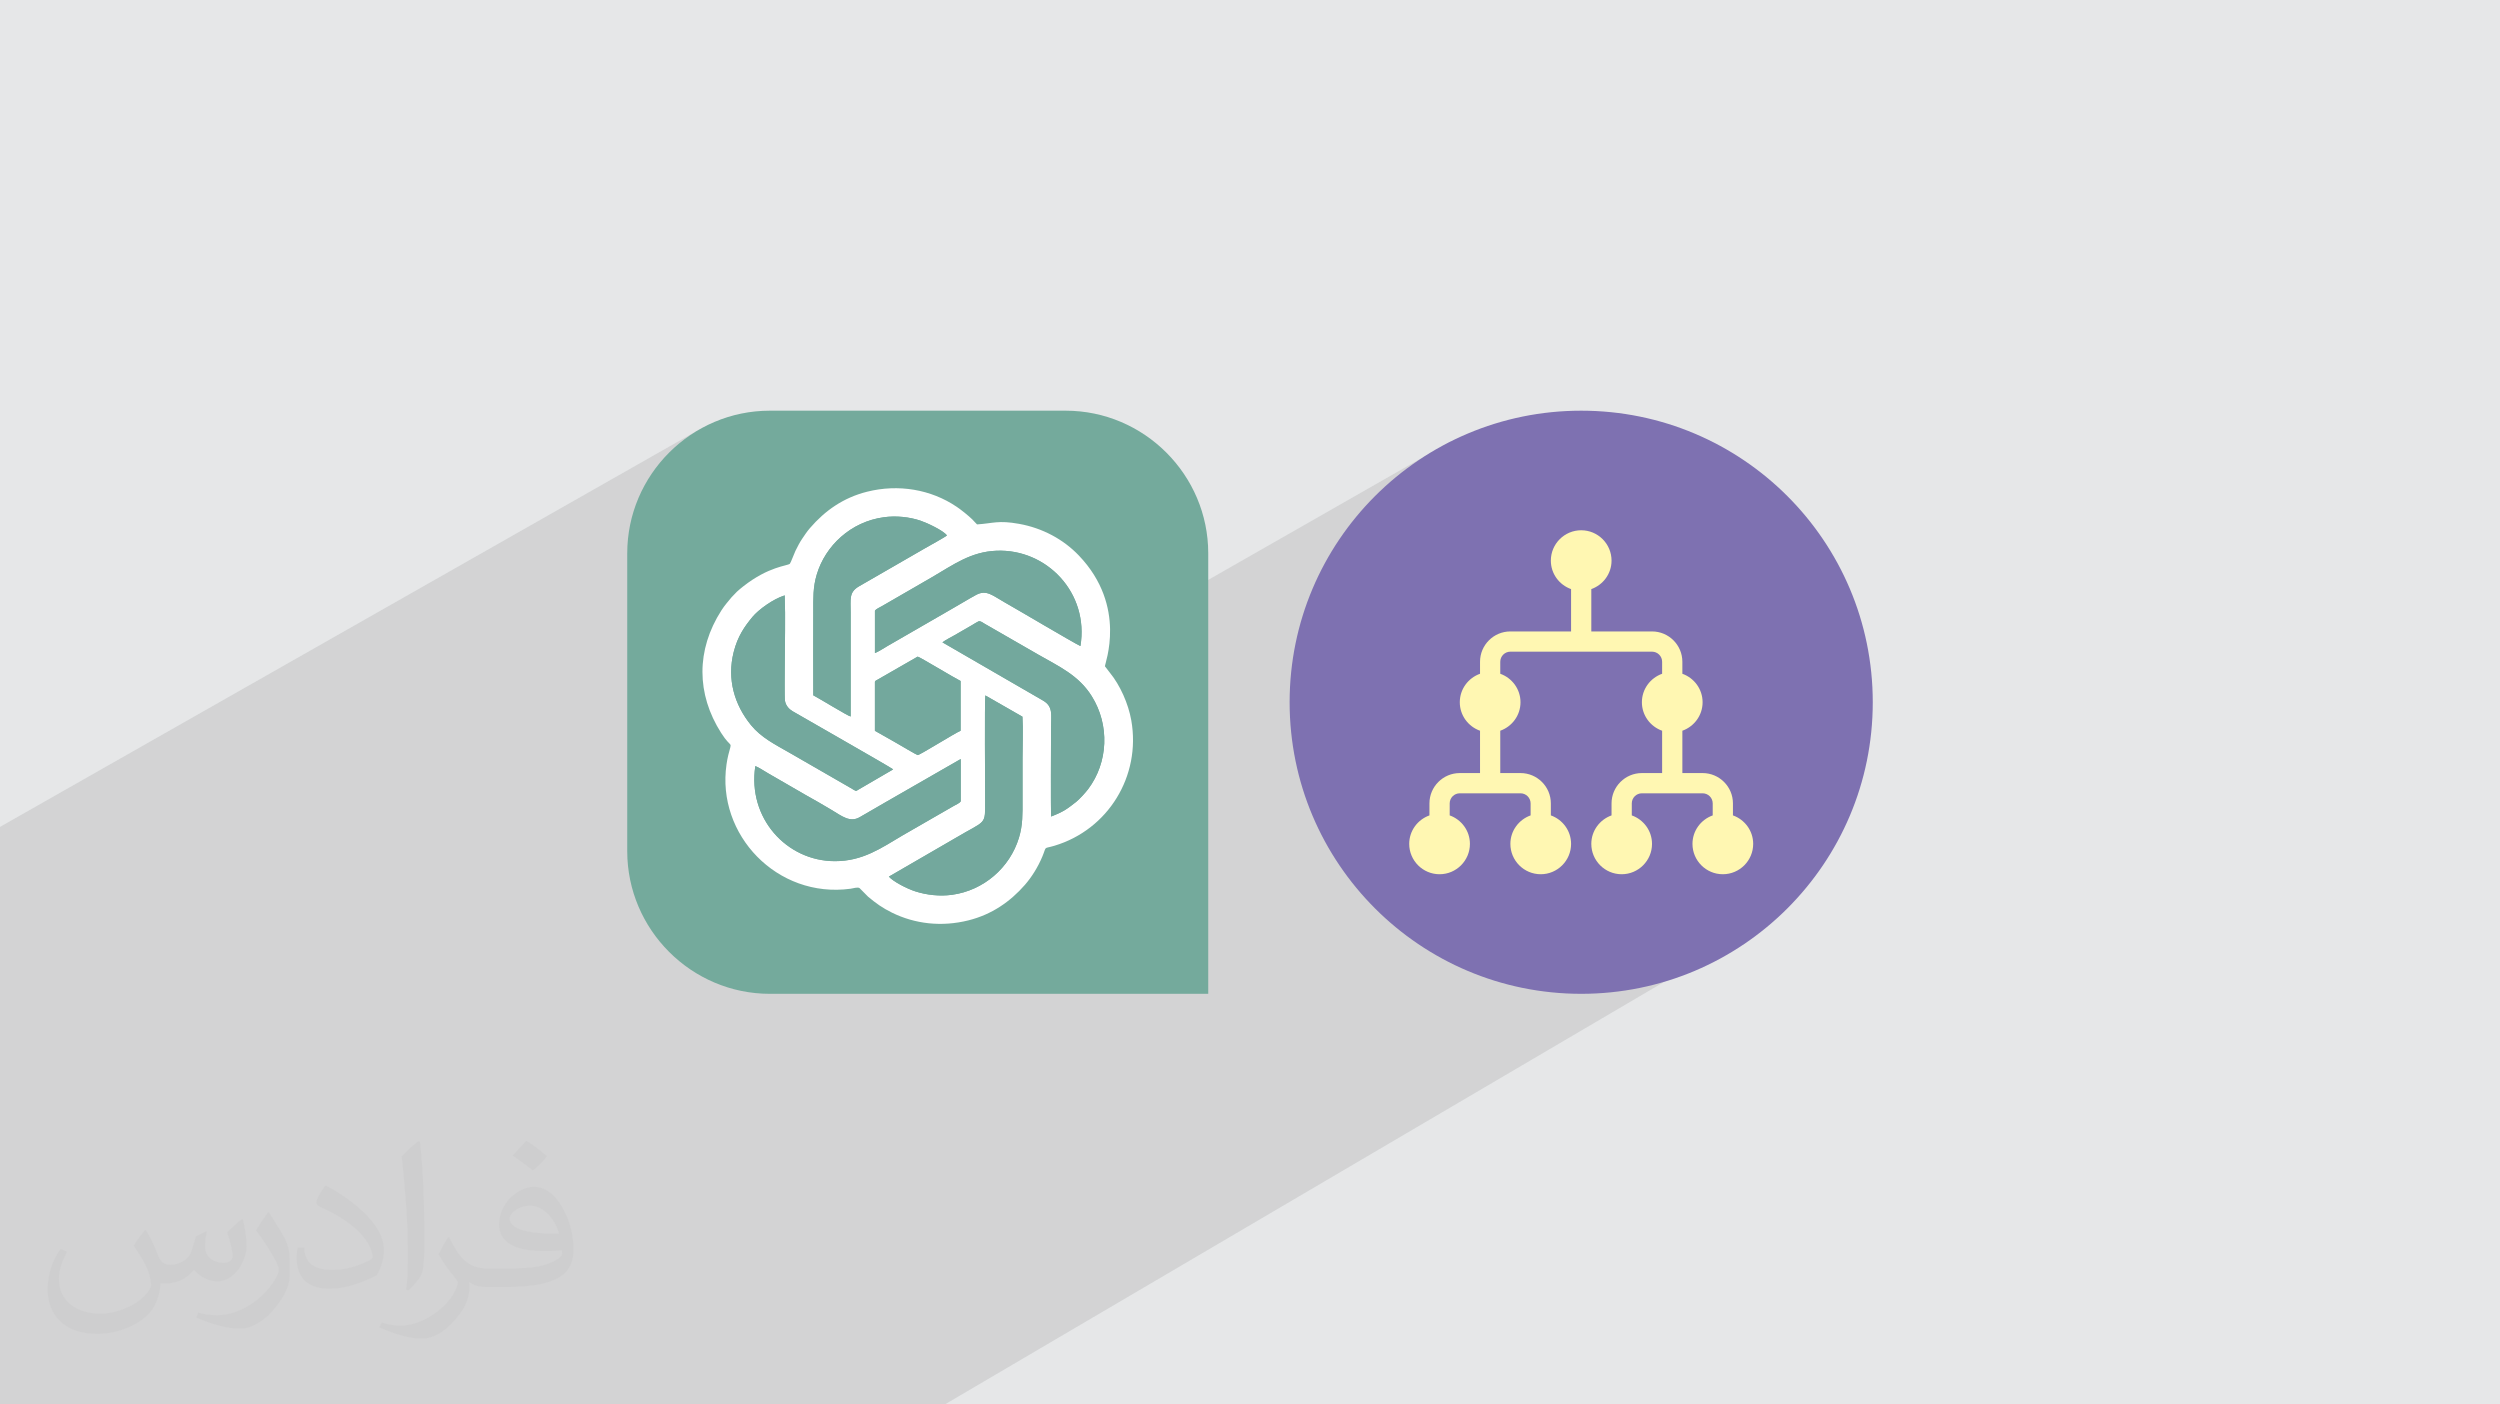
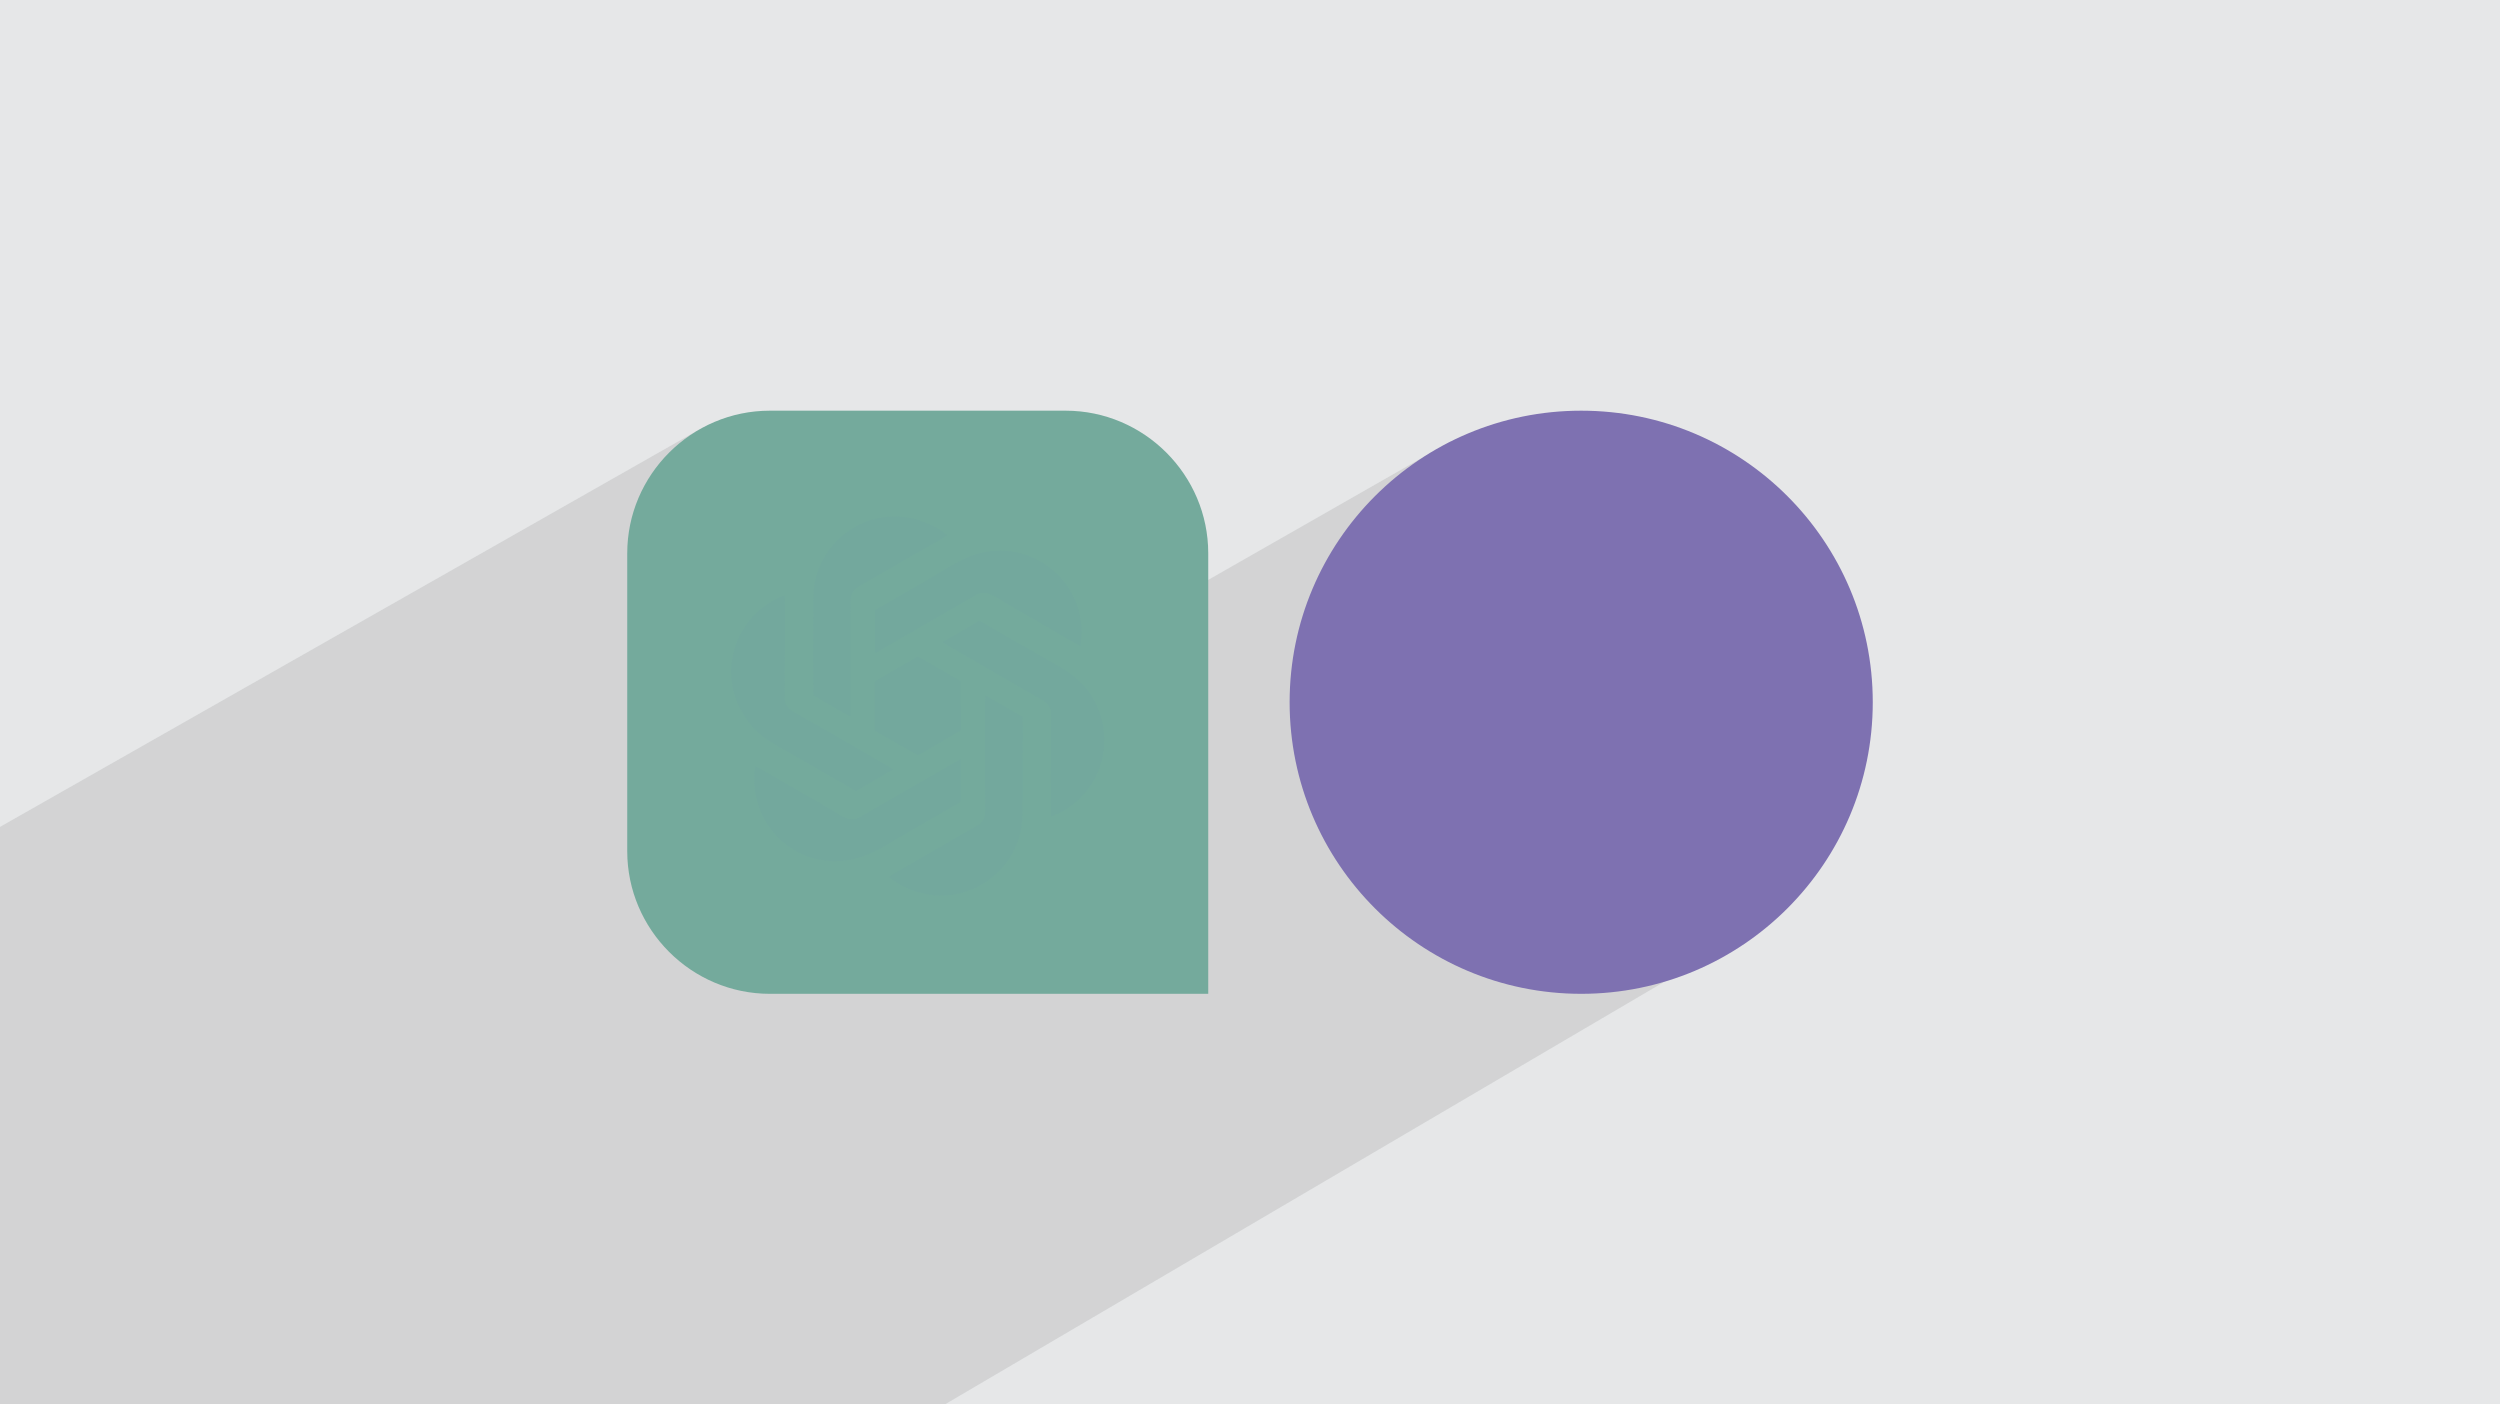
<svg xmlns="http://www.w3.org/2000/svg" xml:space="preserve" width="94.192mm" height="52.917mm" version="1.0" style="shape-rendering:geometricPrecision; text-rendering:geometricPrecision; image-rendering:optimizeQuality; fill-rule:evenodd; clip-rule:evenodd" viewBox="0 0 9404.92 5283.66">
  <defs>
    <style type="text/css">
   
    .fil5 {fill:#73A89D}
    .fil3 {fill:#74AA9C}
    .fil4 {fill:white}
    .fil7 {fill:#FFF7B2;fill-rule:nonzero}
    .fil6 {fill:#7E71B1;fill-rule:nonzero}
    .fil2 {fill:#373435;fill-opacity:0.031}
    .fil1 {fill:#2B2A29;fill-opacity:0.102}
    .fil0 {fill:#E6E7E8}
   
  </style>
  </defs>
  <g id="Layer_x0020_1">
    <polygon class="fil0" points="-0,0 9404.92,0 9404.92,5283.66 -0,5283.66 " />
    <polygon class="fil1" points="5823.45,2641.83 6713.83,3427.51 3554.04,5283.66 -0,5283.66 -0,3110.75 2632.63,1614.61 3079.56,3018.27 5457.69,1660.57 " />
-     <path class="fil2" d="M548.54 4627.69c17.95,27.21 29.6,53.36 40.96,82.43 8.45,16.91 12.93,48.09 52.57,48.09 11.61,0 28.28,-3.42 43.06,-11.61 16.63,-8.73 29.32,-21.94 35.94,-42l15.85 -53.36 38.57 -19.02 2.64 2.64c-5.27,20.09 -6.59,39.36 -6.59,54.43 0,44.63 38.57,61.56 69.22,61.56 17.95,0 34.09,-8.73 34.09,-25.11 0,-21.13 -8.98,-57.06 -20.62,-89.29 17.95,-17.95 35.94,-35.94 56.53,-50.47l3.17 1.6c8.98,38.04 14,75.56 14,100.66 0,24.57 -10.83,51.79 -19.81,69.49 -18.49,34.87 -51.25,62.62 -90.87,62.62 -30.1,0 -63.65,-15.07 -86.66,-43.06l-1.32 0c-21.66,26.96 -55.22,51.25 -108.86,51.25l-16.63 0c-2.64,35.41 -10.29,60.49 -21.94,82.95 -31.95,62.34 -126.81,106.47 -216.1,106.47 -124.17,0 -186.51,-71.59 -186.51,-166.96 0,-58.91 19.27,-113.6 48.88,-152.42l24.29 10.04c-18.49,35.41 -30.91,68.68 -30.91,101.45 0,89.29 72.66,131.83 156.4,131.83 77.68,0 173.83,-49.41 191.28,-106.72 -6.59,-62.62 -30.1,-91.93 -66.04,-148.99 10.83,-19.02 24.83,-38.04 42.28,-58.38l3.17 0 0 0 0 0 -0.02 -0.09zm1432.13 -336.04c26.15,16.39 51.79,35.66 76.87,57.85 -14,19.81 -31.45,37.79 -53.11,53.64 -25.11,-20.34 -50.19,-37.79 -75.84,-56.27 17.42,-19.55 34.62,-38.29 52.04,-55.22l0 0 0 0 0 0 0 0 0 0 0.03 0zm13.47 244.11c-42.28,0 -76.87,27.75 -76.87,48.34 0,44.13 84.53,57.85 185.72,57.31 -12.68,-51.79 -57.06,-105.68 -108.86,-105.68l0.01 0.03zm-94.86 236.19c54.96,0 103.04,-1.6 139.74,-10.83 40.96,-10.29 75.56,-30.91 75.56,-45.17 0,-3.7 0,-8.19 -1.32,-11.89 -22.98,2.11 -49.41,2.11 -72.38,2.11 -74.49,0 -131.55,-16.91 -154.02,-58.66 -5.55,-11.61 -9.51,-24.57 -9.51,-39.36 0,-40.43 17.42,-79.79 48.09,-107 25.61,-22.45 53.89,-36.44 82.67,-36.44 52.04,0 93.51,41.75 122.57,107.54 15.85,35.94 26.68,77.4 26.68,129.72 0,34.87 -9.51,64.19 -31.17,85.85 -40.43,39.11 -114.92,53.89 -229.04,53.89l-51.79 0 0 0 -13.47 0c-28.28,0 -48.62,-5.02 -64.72,-17.42l-2.64 0c0.79,6.59 1.32,12.93 1.32,19.02 0,25.61 -8.45,58.38 -25.61,84.53 -50.72,75.3 -105.68,108.04 -153.24,108.04 -48.09,0 -107,-18.49 -160.11,-42.54l9.51 -18.49c17.17,7.13 40.96,11.89 73.7,11.89 85.85,0 198.66,-82.43 212.66,-163 -3.17,-6.59 -8.98,-15.32 -17.17,-24.57 -25.11,-29.85 -40.96,-54.68 -55.75,-80.83 12.68,-25.11 24.29,-45.17 35.13,-63.4l4.49 -0.53c36.72,74.77 69.99,117.55 144.23,117.55l11.61 0 0 0 53.89 0 0 0 0 0 0 0 0 0 0 0 0.09 0.01zm-371.98 79c6.34,-34.34 6.87,-72.91 6.87,-108.86l0 -53.36c0,-99.6 -12.68,-244.36 -22.98,-338.68 17.95,-19.27 43.06,-42 62.87,-57.31l5.81 1.6c13.47,118.62 16.63,256 16.63,383.06 0,33.3 -1.32,65.79 -4.49,89.55 -1.85,30.1 -19.27,52.83 -56.53,87.7l-8.19 -3.7zm-382.8 -157.19c1.85,46.77 24.83,83.49 105.15,83.49 49.93,0 92.19,-12.93 138.96,-35.13 8.45,-3.7 12.93,-8.73 12.93,-12.93 0,-29.32 -22.45,-68.15 -60.23,-103.55 -36.72,-33.3 -85.34,-62.62 -130.76,-82.18 -15.6,-6.59 -20.62,-13.47 -20.62,-20.09 0,-13.47 17.95,-41.75 32.77,-62.09l5.02 -0.53c52.04,27.21 110.17,67.64 153.24,112.53 39.11,41.47 63.4,83.49 63.4,129.19 0,33.81 -10.29,65.51 -26.96,95.11 -57.06,28.79 -117.83,50.72 -178.06,50.72 -73.17,0 -123.1,-34.34 -123.1,-114.92 0,-8.73 0,-22.19 3.17,-39.64l25.11 0 0 0 0 0 0 0 0 0 0 0 -0.02 0zm-132.37 -132.9l45.45 73.45c16.63,27.21 32.23,56.81 32.23,103.55l0 59.7c0,48.34 -30.91,100.13 -80.83,151.38 -39.11,34.62 -73.7,49.41 -105.68,49.41 -47.55,0 -101.98,-14.79 -164.85,-41.75l7.13 -18.49c19.81,5.27 42.79,9.77 71.06,9.77 90.36,-0.53 182.8,-66.57 225.08,-147.15 5.02,-9.26 6.87,-17.95 6.87,-24.04 0,-9.26 -5.02,-19.55 -8.98,-28.79 -22.98,-43.31 -48.62,-82.95 -76.87,-119.68 14.79,-23.25 29.6,-45.7 45.7,-67.9l3.7 0.53 0 0 0 0 0 0 0 0 0 0 -0.02 0.01z" />
    <g id="_1872784651888">
      <path class="fil3" d="M2896.23 1544.95l1112.51 0c295.16,0 536.62,241.45 536.62,536.62l0 1657.14 -1649.11 0c-295.12,0 -536.61,-241.43 -536.61,-536.62l0 -1120.52c0,-295.13 241.43,-536.62 536.61,-536.62l-0.01 0z" />
-       <path class="fil4" d="M3592.97 3153.45c119.8,-71.48 112.98,-45.04 113.02,-146.51 0,-53.73 -2.22,-365.38 0.8,-390.76l139.6 80c3.02,48.68 0.31,106.5 0.31,156.19 0,52.11 0,104.25 0,156.35 0,53.04 1.42,94.11 -13.49,143.03 -34.38,112.9 -132.81,197.93 -251.23,214.37 -47.25,6.53 -96.13,0.75 -138.31,-12.76 -32.64,-10.42 -83.35,-37.01 -99.8,-55.51l249.12 -144.42 0 0.02 -0.02 -0.01zm-751.51 -271.57c11.73,4.08 35.94,20.24 48.25,27.23 16.68,9.48 30.91,18.22 47.24,27.32 32.46,18.13 62.41,36.67 94.49,54.59 32.57,18.18 64.17,36.2 95.77,55.2 40.94,24.6 70.24,48.85 106.7,28.13 32.08,-18.26 63.37,-36.93 95.57,-55.33l284.79 -163.65 0 158.84c-3.4,7.06 -18.84,13.31 -26.37,17.72l-191.55 110.29c-83.16,49.41 -151.47,97.44 -255.29,97.44 -182.16,0 -329.4,-162.41 -299.58,-357.78l0 0zm449.89 -316.8c2.88,-5.61 -0.76,-0.95 4.56,-5.16l156.32 -89.76c5.17,-0.24 141.09,81.97 161.57,91.71l0 187.11c-22.46,9.38 -153.95,92 -161.44,91.55 -3.55,-0.23 -71.01,-40.15 -80.86,-45.87l-80.12 -45.45 0 -184.12 -0.04 0zm68.44 329.11c-0.34,0.32 -0.82,0.74 -1.05,0.94l-127.81 74.49c-14.18,8.29 -6.87,8.16 -32.08,-5.99l-226.12 -130.29c-56.72,-32.49 -109.17,-58.47 -147.37,-105.37 -62.62,-76.81 -90.98,-173.07 -65.32,-274.74 15.12,-59.88 41.21,-96.65 71.01,-132.67 21.87,-26.44 76.67,-66.89 121,-80.77 3.33,85.98 0.19,178.6 0.19,265.3 0,21.14 -1.31,118.63 0.86,131.51 3.13,18.6 15.69,31.31 28.39,38.91 25.82,15.45 371.17,212.01 378.29,218.68l0.01 0.01zm185.56 -477.75c11.27,-8.61 32.71,-19.49 45.67,-26.83l67.98 -39.29c5.06,-2.9 17.36,-10.89 21.99,-12.71 7.39,-2.94 17.16,5.54 23.76,9.24l202.01 116.21c78.1,44.69 151.42,77.67 200.37,156.01 68.17,109.07 62.01,249.01 -13.54,349.48 -9.79,13.02 -33.2,38.69 -44.9,47.83 -33.95,26.51 -46.44,36.72 -94.21,55.34 -2.03,-19 -0.47,-294.84 -0.47,-333.86 0,-48.85 8.81,-79.97 -30.43,-102.53l-378.22 -218.85 -0.01 -0.03zm-253.91 -118.65c3.41,-6.65 19.19,-13.38 26.48,-17.63l188.94 -109.22c80.71,-47.22 145.6,-95.14 241.43,-99.11 190.13,-7.88 349.33,159.43 316.27,358.54 -22.7,-10.13 -247.62,-143.48 -285.87,-164.79 -43.38,-24.13 -67.23,-48.91 -106.56,-27.63 -32.09,17.36 -63.27,37 -95.72,55.21l-189.09 109.08c-15.87,8.95 -30.98,18.01 -47.28,27.27 -12.19,6.93 -36.02,22.7 -48.62,27.19l0 -158.95 0 0.05zm-231.86 317.98c-0.69,-104.1 -0.03,-208.42 -0.03,-312.53 0,-53.14 -1.56,-93.53 13.29,-142.68 32.25,-106.9 126.88,-197.68 252.36,-214.77 46.57,-6.34 96.57,-0.96 138.27,13.18 25.64,8.72 85.04,36.84 98.93,55.2 -4.23,4.85 -71.06,41.8 -82.26,48.2l-247.95 142.96c-39.02,22.59 -32,47.23 -32,99.75l0 390.39c-9.67,-1.32 -120.21,-69.27 -140.62,-79.69l0.01 0zm-88.18 -494.95c-9.49,8.37 -78.72,9.43 -175.14,84.94 -7.98,6.22 -16.72,13.56 -23.72,19.96l-20.49 21.28c-13.01,15.83 -25.97,30.29 -38.11,49.24 -95.66,149.26 -94.23,314.64 -1.18,460.77 41.49,65.18 41.56,23.76 27.08,83.24 -2.89,11.87 -4.95,23.07 -6.72,35.3 -38.56,264.24 190.35,505.22 466.32,467.89 10.46,-1.41 27.48,-7.48 34.44,-2.18l31.7 31.99c29.55,24.71 53.95,42.46 90.56,60.4 85.46,41.87 185.25,54.3 287.52,28.61 87.33,-21.94 156.79,-70.16 211.99,-133.44 24.48,-28.07 48.73,-65.9 65.77,-106.95 17.23,-41.45 1.96,-27.27 45.2,-40.18 202.02,-60.52 326.06,-261.91 289.24,-471.43 -11.16,-63.52 -42.32,-132.71 -80.55,-179.44l-18.62 -24.16c-1.31,-9.3 85.59,-224.9 -98.37,-417.05 -58.28,-60.86 -136.74,-103.13 -224.75,-118.92 -78.78,-14.14 -96.48,-1.94 -158.01,2.11 -6.68,-5.96 -11.32,-12.47 -17.96,-18.88 -15.12,-14.62 -40.97,-35.39 -58.31,-47.15 -97.02,-65.82 -219.86,-86.47 -337.24,-56.97 -88.75,22.28 -158.09,70.54 -215.41,137.23 -10.97,12.79 -19.25,25.44 -29.13,40.02 -9.98,14.75 -16.97,29.05 -25.29,45.66 -4.25,8.43 -17.31,44.28 -20.83,48.09l0.01 0.01 0 0.01z" />
      <path class="fil5" d="M3359.79 2894.18c-7.12,-6.68 -352.47,-203.23 -378.3,-218.69 -12.69,-7.58 -25.26,-20.31 -28.4,-38.91 -2.17,-12.87 -0.86,-110.37 -0.86,-131.51 0,-86.7 3.14,-179.32 -0.19,-265.3 -44.32,13.88 -99.13,54.33 -121.01,80.77 -29.79,36.02 -55.89,72.81 -71,132.7 -25.66,101.67 2.71,197.92 65.32,274.73 38.19,46.91 90.64,72.89 147.37,105.38l226.12 130.29c25.21,14.14 17.9,14.26 32.08,5.99l127.81 -74.49c0.25,-0.19 0.72,-0.62 1.07,-0.94l-0.01 -0.03z" />
      <path class="fil5" d="M3343.87 3297.85c16.46,18.52 67.15,45.09 99.79,55.52 42.19,13.5 91.06,19.31 138.31,12.75 118.42,-16.44 216.85,-101.46 251.23,-214.35 14.91,-48.96 13.49,-90.01 13.49,-143.03 0,-52.13 0,-104.25 0,-156.36 0,-49.69 2.72,-107.51 -0.3,-156.21l-139.61 -80c-3,25.38 -0.8,337.04 -0.8,390.76 -0.02,101.47 6.8,75.04 -113.02,146.52l-249.11 144.4 0 0 0.02 0.01z" />
      <path class="fil5" d="M3059.6 2615.78c20.39,10.41 130.94,78.36 140.61,79.68l0 -390.39c0,-52.54 -7.02,-77.16 32,-99.75l247.96 -142.96c11.19,-6.4 78.01,-43.34 82.27,-48.2 -13.92,-18.33 -73.32,-46.48 -98.93,-55.19 -41.71,-14.16 -91.7,-19.53 -138.29,-13.19 -125.47,17.1 -220.1,107.89 -252.35,214.77 -14.83,49.18 -13.3,89.56 -13.3,142.69 0,104.09 -0.66,208.41 0.04,312.52l-0.01 0.01z" />
      <path class="fil5" d="M3291.45 2297.8l0 158.95c12.6,-4.47 36.41,-20.26 48.62,-27.19 16.29,-9.28 31.42,-18.32 47.28,-27.27l189.09 -109.09c32.43,-18.19 63.61,-37.85 95.72,-55.21 39.33,-21.28 63.16,3.48 106.55,27.62 38.26,21.29 263.18,154.67 285.88,164.79 33.05,-199.12 -126.14,-366.42 -316.27,-358.53 -95.84,3.96 -160.73,51.89 -241.43,99.1l-188.95 109.22c-7.26,4.25 -23.07,11.02 -26.47,17.64l0 -0.04z" />
      <path class="fil5" d="M3545.35 2416.44l378.22 218.86c39.23,22.59 30.43,53.71 30.43,102.53 0,39.02 -1.58,314.86 0.45,333.87 47.77,-18.59 60.26,-28.82 94.21,-55.32 11.71,-9.15 35.11,-34.84 44.9,-47.84 75.55,-100.45 81.71,-240.41 13.54,-349.48 -48.96,-78.33 -122.24,-111.33 -200.38,-156.01l-202.01 -116.21c-6.58,-3.69 -16.35,-12.19 -23.76,-9.24 -4.62,1.83 -16.93,9.82 -21.98,12.71l-67.98 39.29c-12.98,7.36 -34.41,18.24 -45.65,26.83l0.01 0z" />
      <path class="fil5" d="M2841.47 2881.88c-29.83,195.37 117.41,357.79 299.57,357.79 103.8,0 172.13,-48.04 255.29,-97.45l191.57 -110.25c7.55,-4.42 22.96,-10.67 26.36,-17.74l0 -158.83 -284.79 163.65c-32.19,18.38 -63.5,37.08 -95.56,55.34 -36.45,20.73 -65.77,-3.52 -106.7,-28.13 -31.59,-18.97 -63.22,-37.02 -95.77,-55.19 -32.1,-17.92 -62.06,-36.46 -94.5,-54.59 -16.32,-9.1 -30.56,-17.84 -47.23,-27.32 -12.33,-6.99 -36.54,-23.16 -48.26,-27.23l0 -0.05z" />
      <path class="fil5" d="M3291.35 2565.09l0 184.12 80.14 45.46c9.85,5.72 77.3,45.65 80.84,45.86 7.52,0.45 138.99,-82.17 161.44,-91.55l0.03 -187.12c-20.46,-9.74 -156.38,-91.94 -161.57,-91.7l-156.32 89.76c-5.31,4.21 -1.69,-0.46 -4.56,5.16l0.01 0z" />
      <circle class="fil6" cx="5948.4" cy="2641.83" r="1096.88" />
-       <path class="fil7" d="M6519.28 3067.48l0 -45.07c0,-62.95 -51.22,-114.17 -114.18,-114.17l-76.11 0 0 -159.25c44.2,-15.77 76.11,-57.61 76.11,-107.16 0,-49.55 -31.91,-91.4 -76.11,-107.17l0 -45.07c0,-62.95 -51.22,-114.17 -114.18,-114.17l-228.35 0 0 -159.25c44.21,-15.77 76.12,-57.61 76.12,-107.16 0,-62.95 -51.22,-114.18 -114.18,-114.18 -62.96,0 -114.18,51.22 -114.18,114.18 0,49.55 31.91,91.4 76.11,107.17l0 159.24 -228.34 0c-62.95,0 -114.18,51.22 -114.18,114.18l0 45.06c-44.2,15.77 -76.11,57.61 -76.11,107.17 0,49.55 31.91,91.4 76.11,107.17l0 159.24 -76.11 0c-62.95,0 -114.18,51.22 -114.18,114.18l0 45.07c-44.2,15.76 -76.11,57.6 -76.11,107.16 0,62.96 51.22,114.18 114.18,114.18 62.95,0 114.18,-51.21 114.18,-114.18 0,-49.55 -31.91,-91.4 -76.11,-107.17l0 -45.06c0,-21.01 17.05,-38.06 38.05,-38.06l228.34 0c21,0 38.06,17.05 38.06,38.06l0 45.06c-44.21,15.77 -76.12,57.61 -76.12,107.17 0,62.96 51.22,114.18 114.18,114.18 62.96,0 114.18,-51.21 114.18,-114.18 0,-49.55 -31.91,-91.4 -76.11,-107.17l0 -45.06c0,-62.96 -51.22,-114.18 -114.18,-114.18l-76.12 0 0 -159.25c44.21,-15.77 76.12,-57.61 76.12,-107.16 0,-49.55 -31.91,-91.4 -76.12,-107.17l0 -45.07c0,-21 17.06,-38.05 38.06,-38.05l532.81 0c21,0 38.05,17.05 38.05,38.05l0 45.07c-44.2,15.77 -76.11,57.61 -76.11,107.17 0,49.54 31.91,91.39 76.11,107.16l0 159.25 -76.11 0c-62.95,0 -114.18,51.21 -114.18,114.18l0 45.06c-44.2,15.77 -76.11,57.61 -76.11,107.17 0,62.96 51.21,114.18 114.18,114.18 62.95,0 114.18,-51.21 114.18,-114.18 0,-49.55 -31.91,-91.4 -76.12,-107.17l0 -45.06c0,-21.01 17.06,-38.06 38.06,-38.06l228.34 0c21,0 38.06,17.05 38.06,38.06l0 45.06c-44.21,15.77 -76.12,57.61 -76.12,107.17 0,62.96 51.22,114.18 114.18,114.18 62.98,0 114.2,-51.21 114.2,-114.18 0,-49.55 -31.91,-91.4 -76.11,-107.17l0 0z" />
    </g>
  </g>
</svg>